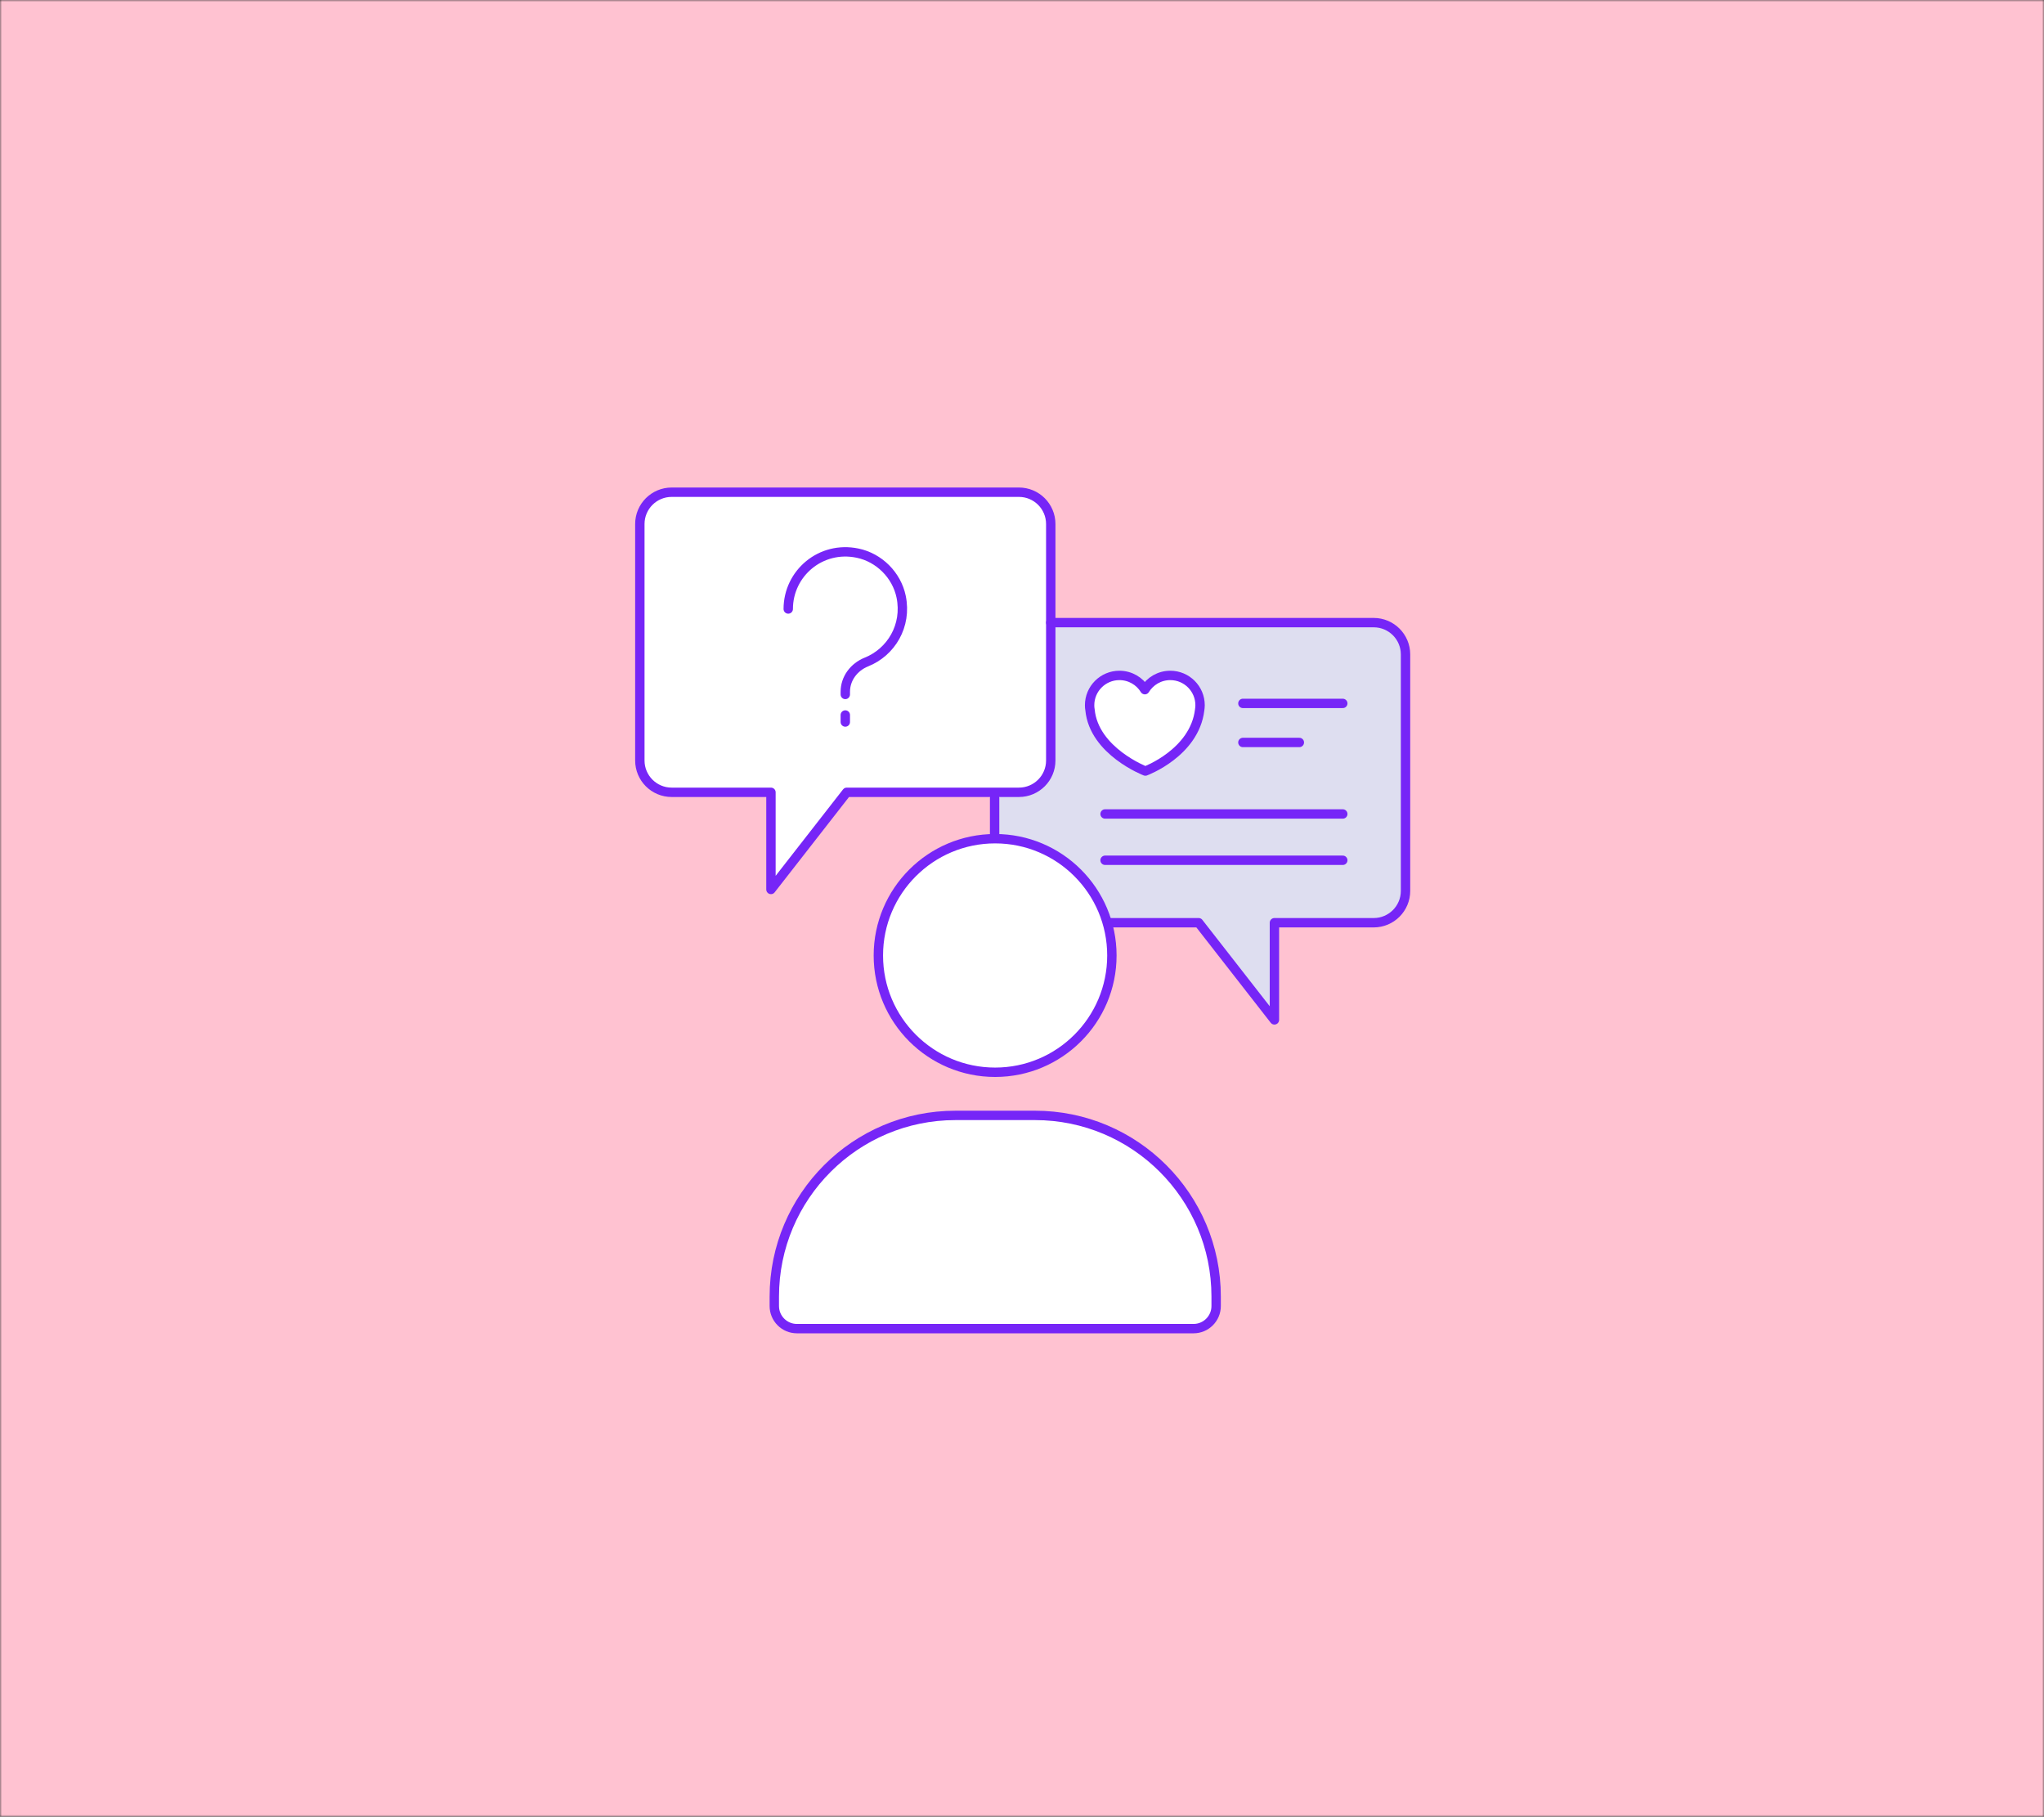
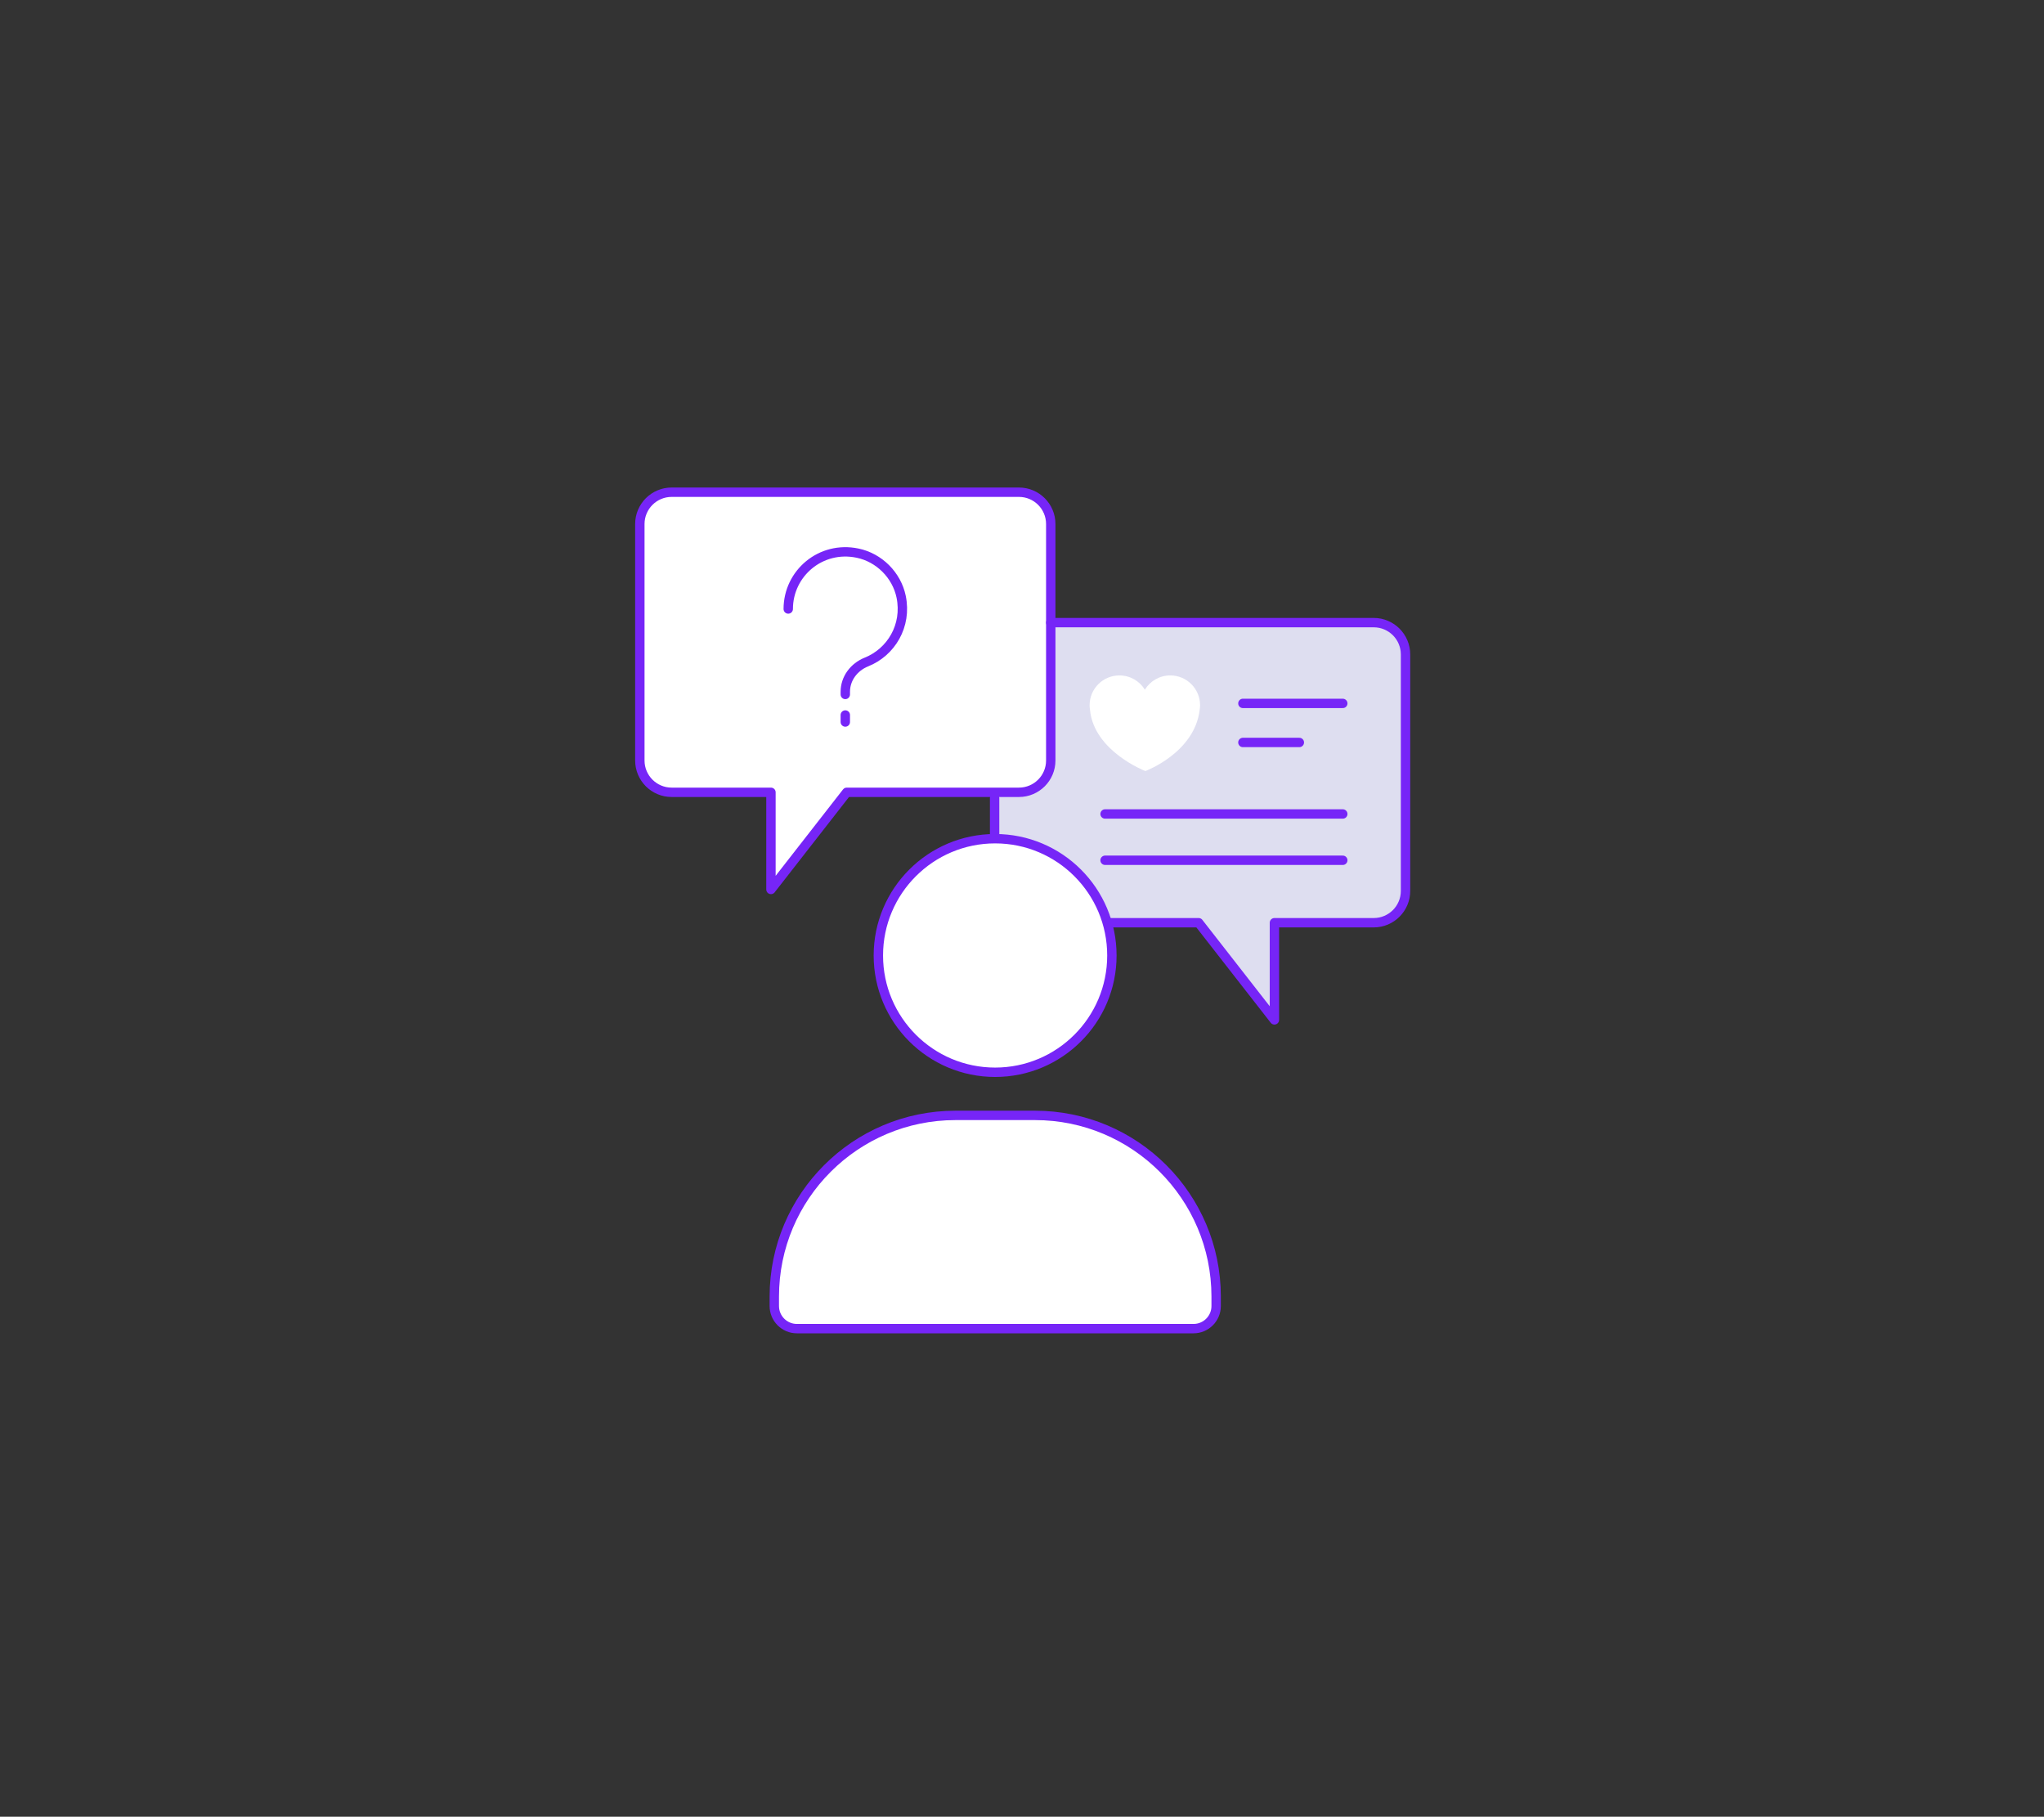
<svg xmlns="http://www.w3.org/2000/svg" width="512" height="455" viewBox="0 0 512 455" fill="none">
  <rect x="0" y="0" width="512" height="455" fill="#333333" stroke="none" />
  <mask id="mask0_2470_14488" style="mask-type:alpha" maskUnits="userSpaceOnUse" x="0" y="0" width="512" height="455">
-     <rect width="512" height="455" transform="matrix(-1 0 0 1 512 0)" fill="#D9D9D9" />
-   </mask>
+     </mask>
  <g mask="url(#mask0_2470_14488)">
    <rect x="-19" y="-19" width="562" height="498" fill="#FFC2D1" />
  </g>
  <g clip-path="url(#clip0_2470_14488)">
    <path d="M257.115 155.936H344.096C348.503 155.936 352.07 159.503 352.07 163.911V223.121C352.07 227.529 348.503 231.096 344.096 231.096H319.229V255.427L300.248 231.096H257.115C252.707 231.096 249.14 227.529 249.14 223.121V205.694" fill="#DEDEF0" />
    <path d="M255.229 123.274H168.248C163.841 123.274 160.274 126.841 160.274 131.248V190.459C160.274 194.866 163.841 198.433 168.248 198.433H193.115V222.764L212.096 198.433H255.229C259.637 198.433 263.204 194.866 263.204 190.459V131.248C263.204 126.841 259.637 123.274 255.229 123.274Z" fill="white" />
    <path d="M255.229 123.274H168.248C163.841 123.274 160.274 126.841 160.274 131.248V190.459C160.274 194.866 163.841 198.433 168.248 198.433H193.115V222.764L212.096 198.433H255.229C259.637 198.433 263.204 194.866 263.204 190.459V131.248C263.204 126.841 259.637 123.274 255.229 123.274Z" stroke="#7625F7" stroke-width="2.35" stroke-linecap="round" stroke-linejoin="round" />
    <path d="M263.204 155.936H344.096C348.503 155.936 352.07 159.503 352.07 163.911V223.121C352.07 227.529 348.503 231.096 344.096 231.096H319.229V255.427L300.248 231.096H257.115C252.707 231.096 249.14 227.529 249.14 223.121V199.885" stroke="#7625F7" stroke-width="2.35" stroke-linecap="round" stroke-linejoin="round" />
    <path d="M211.739 173.924V173.261C211.739 169.898 213.93 167.045 217.038 165.796C223.204 163.325 227.229 156.726 225.726 149.44C224.605 144.038 220.223 139.656 214.822 138.535C205.573 136.599 197.446 143.605 197.446 152.522" stroke="#7625F7" stroke-width="2.35" stroke-linecap="round" stroke-linejoin="round" />
    <path d="M211.739 179.07V180.828" stroke="#7625F7" stroke-width="2.35" stroke-linecap="round" stroke-linejoin="round" />
    <path d="M311.331 176.166H336.35" stroke="#7625F7" stroke-width="2.35" stroke-linecap="round" stroke-linejoin="round" />
    <path d="M311.331 185.949H325.471" stroke="#7625F7" stroke-width="2.35" stroke-linecap="round" stroke-linejoin="round" />
    <path d="M276.809 203.86H336.35" stroke="#7625F7" stroke-width="2.35" stroke-linecap="round" stroke-linejoin="round" />
    <path d="M276.809 215.452H336.35" stroke="#7625F7" stroke-width="2.35" stroke-linecap="round" stroke-linejoin="round" />
    <path d="M293.14 169.159C290.44 169.159 288.096 170.586 286.771 172.726C285.471 170.586 283.102 169.159 280.401 169.159C276.274 169.159 272.936 172.497 272.936 176.624C272.936 177.032 272.962 177.414 273.038 177.796C274.032 188.166 286.898 193.108 286.898 193.108C286.898 193.108 299.204 188.573 300.503 177.796C300.554 177.414 300.605 177.032 300.605 176.624C300.605 172.497 297.268 169.159 293.14 169.159Z" fill="white" />
-     <path d="M293.14 169.159C290.44 169.159 288.096 170.586 286.771 172.726C285.471 170.586 283.102 169.159 280.401 169.159C276.274 169.159 272.936 172.497 272.936 176.624C272.936 177.032 272.962 177.414 273.038 177.796C274.032 188.166 286.898 193.108 286.898 193.108C286.898 193.108 299.204 188.573 300.503 177.796C300.554 177.414 300.605 177.032 300.605 176.624C300.605 172.497 297.268 169.159 293.14 169.159Z" stroke="#7625F7" stroke-width="2.35" stroke-linecap="round" stroke-linejoin="round" />
    <path d="M239.306 279.35H259.255C284.299 279.35 304.631 299.682 304.631 324.726V327.096C304.631 330.229 302.083 332.752 298.975 332.752H199.611C196.478 332.752 193.955 330.204 193.955 327.096V324.726C193.955 299.682 214.287 279.35 239.331 279.35H239.306Z" fill="white" />
    <path d="M249.268 268.548C265.421 268.548 278.516 255.453 278.516 239.299C278.516 223.146 265.421 210.051 249.268 210.051C233.114 210.051 220.019 223.146 220.019 239.299C220.019 255.453 233.114 268.548 249.268 268.548Z" fill="white" />
    <path d="M239.306 279.35H259.255C284.299 279.35 304.631 299.682 304.631 324.726V327.096C304.631 330.229 302.083 332.752 298.975 332.752H199.611C196.478 332.752 193.955 330.204 193.955 327.096V324.726C193.955 299.682 214.287 279.35 239.331 279.35H239.306Z" fill="white" stroke="#7625F7" stroke-width="2.35" stroke-miterlimit="10" stroke-linecap="round" />
    <path d="M249.268 268.548C265.421 268.548 278.516 255.453 278.516 239.299C278.516 223.146 265.421 210.051 249.268 210.051C233.114 210.051 220.019 223.146 220.019 239.299C220.019 255.453 233.114 268.548 249.268 268.548Z" fill="white" stroke="#7625F7" stroke-width="2.35" stroke-miterlimit="10" stroke-linecap="round" />
  </g>
  <defs>
    <clipPath id="clip0_2470_14488">
      <rect width="194.344" height="212" fill="white" transform="translate(159 122)" />
    </clipPath>
  </defs>
</svg>